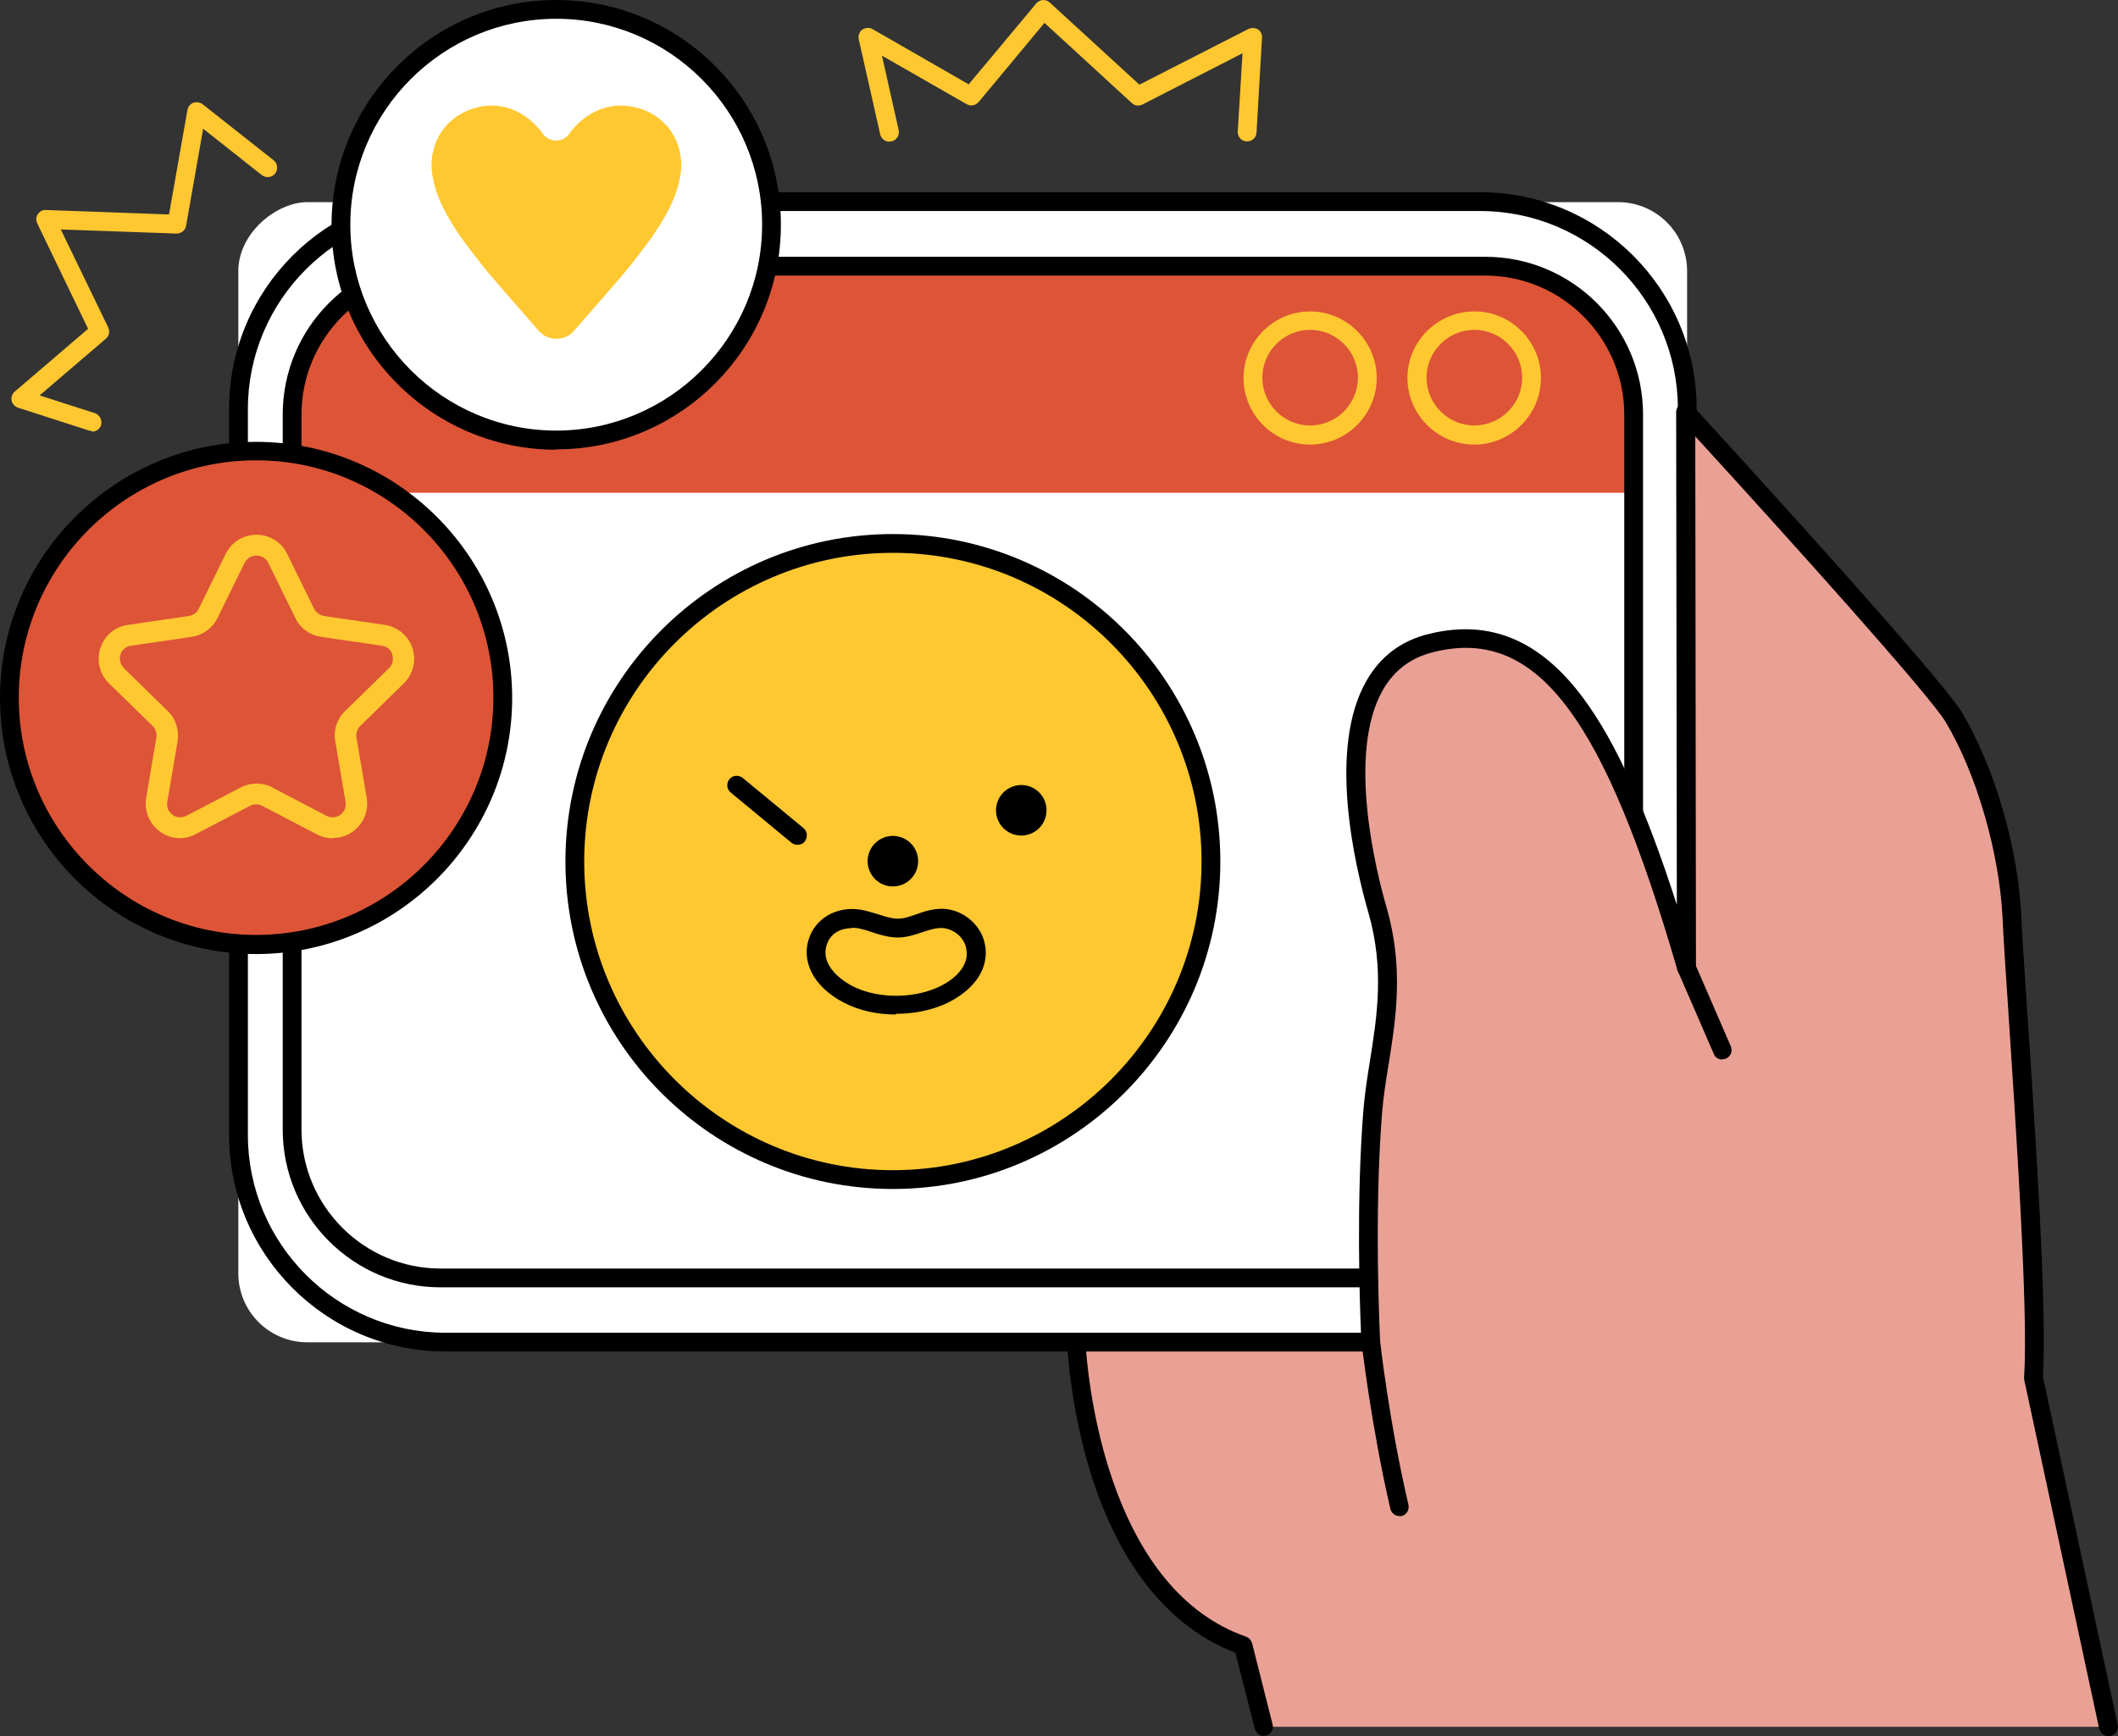
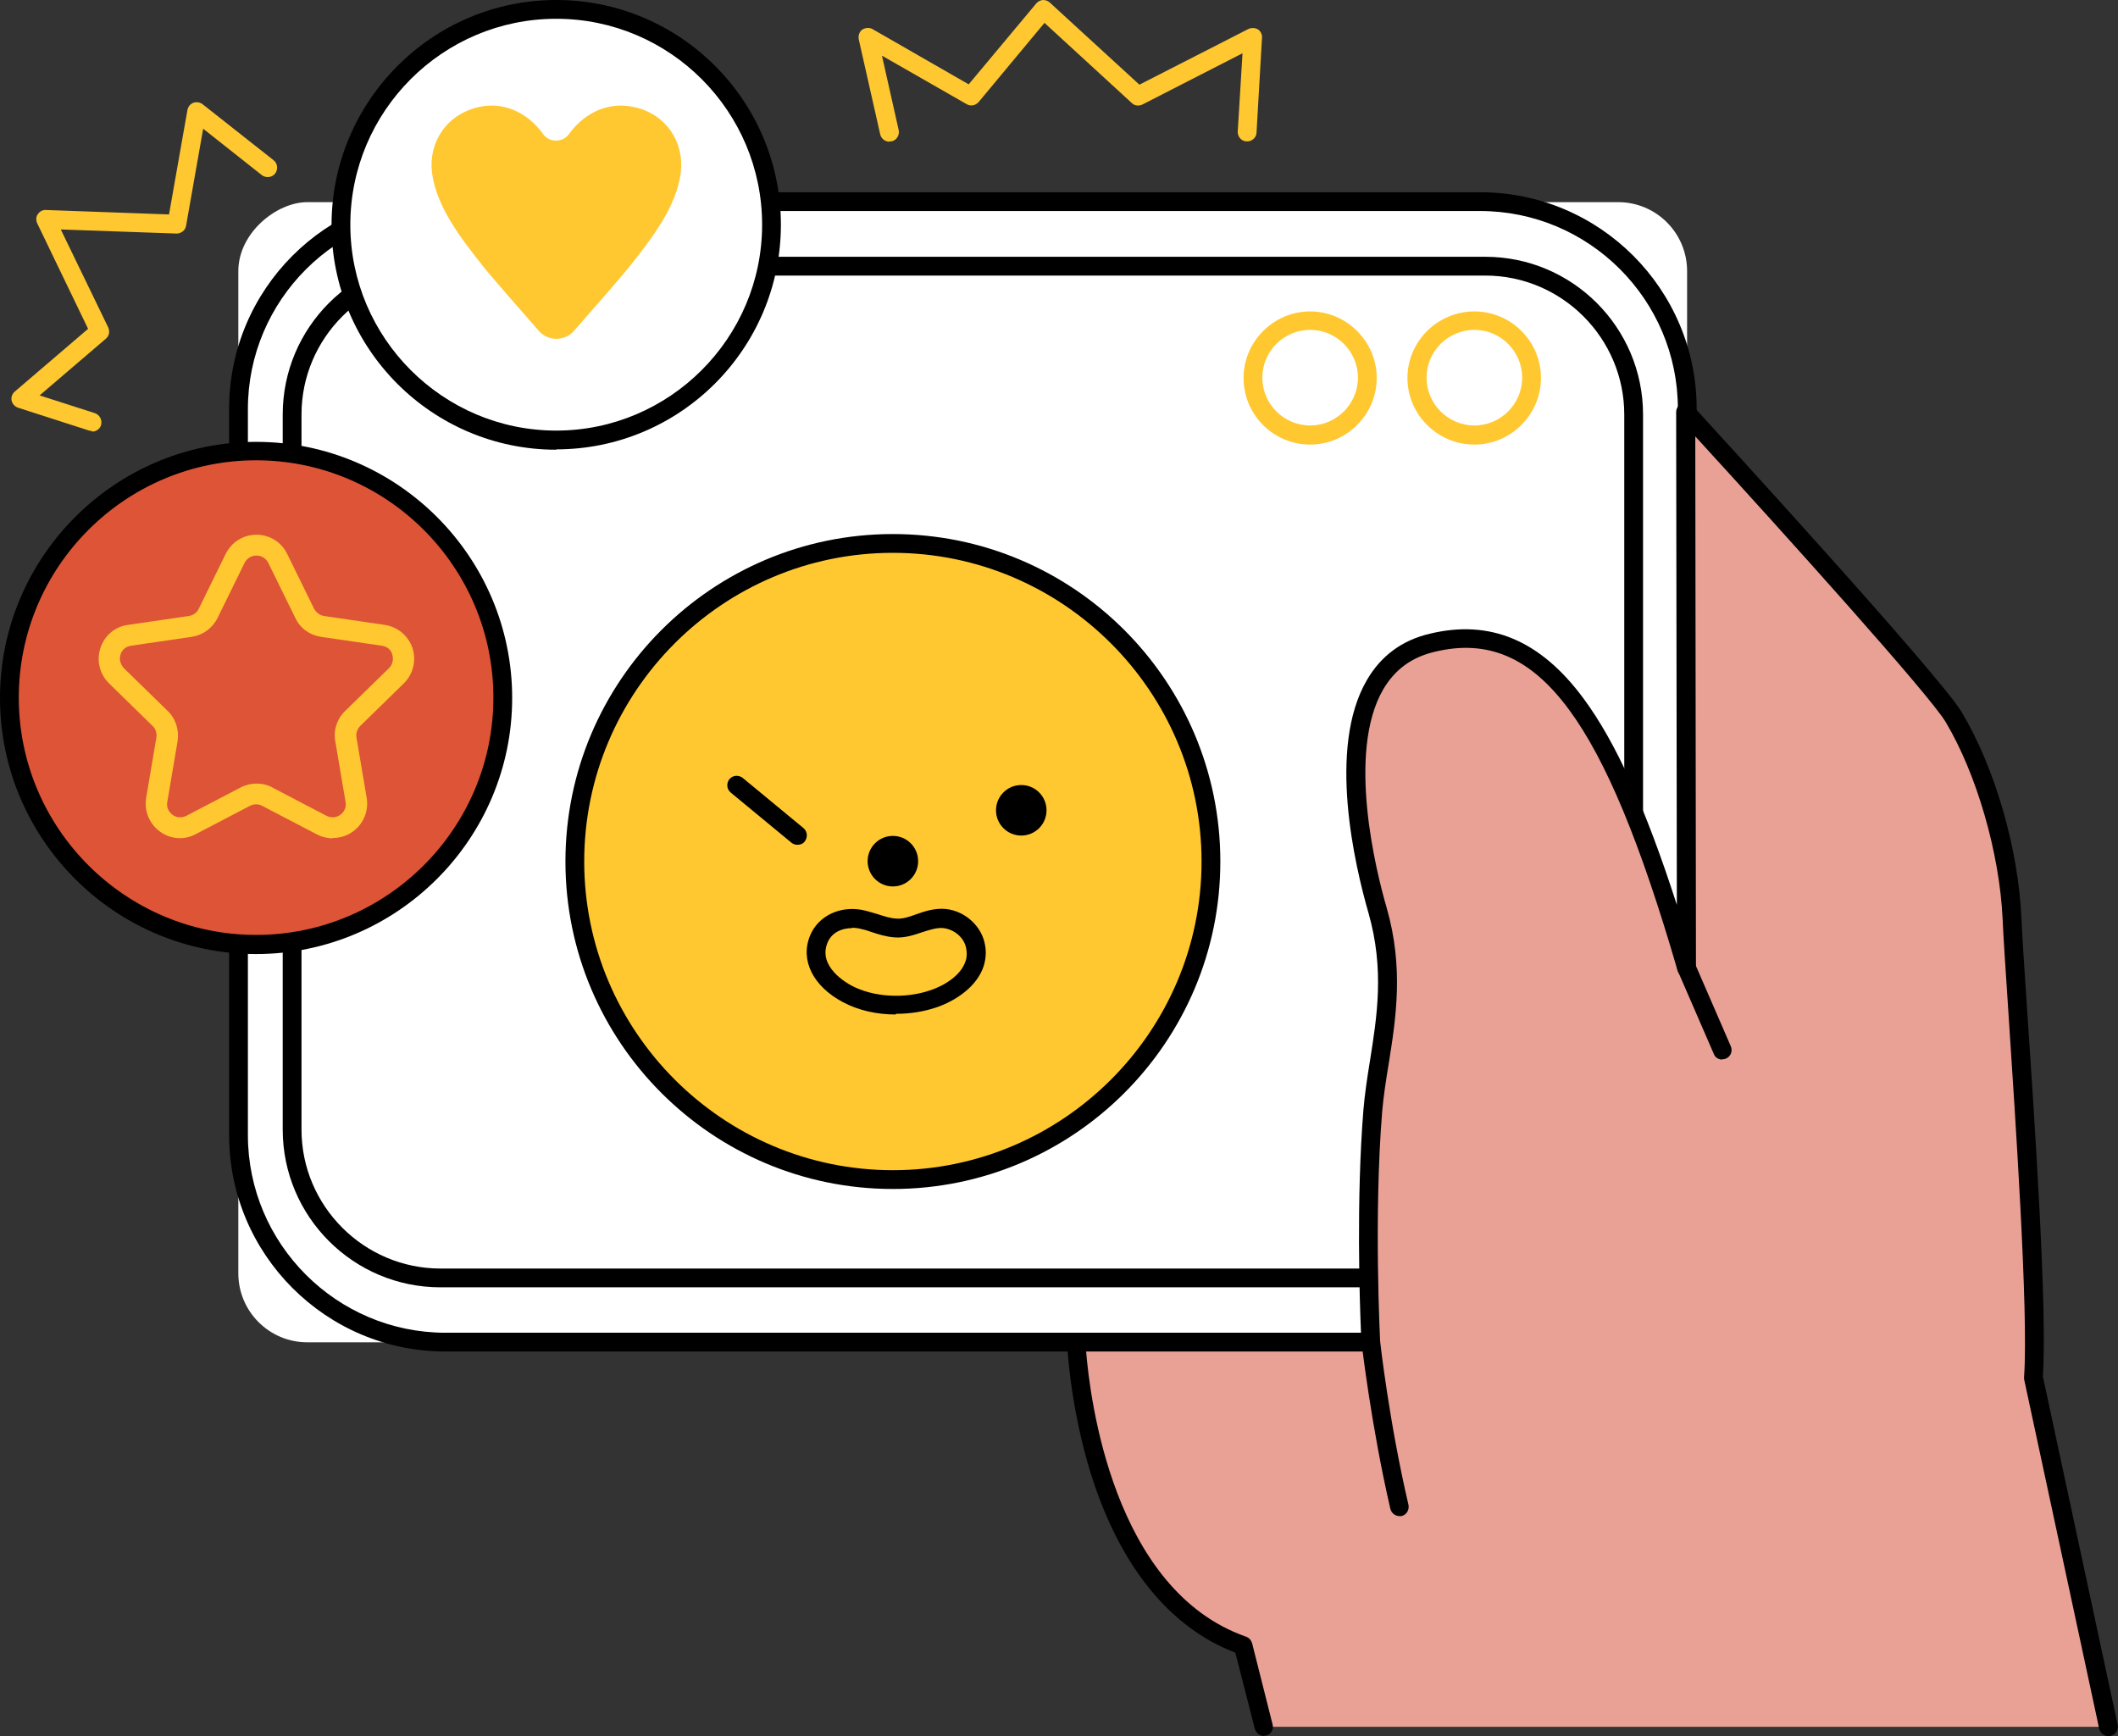
<svg xmlns="http://www.w3.org/2000/svg" viewBox="0 0 62.03 50.84">
  <rect x="0" y="0" width="62.03" height="50.84" fill="#333333" stroke="none" />
  <g id="a" />
  <g id="b">
    <g id="c">
      <g>
        <rect x="11.5" y="1.39" width="33.39" height="42.43" rx="2.02" ry="2.02" transform="translate(5.59 50.81) rotate(-90)" style="fill:#fff;" />
        <path d="M43.35,39.58H13.05c-3.5,0-6.34-2.84-6.34-6.34V11.97c0-3.5,2.84-6.34,6.34-6.34h30.3c3.5,0,6.34,2.84,6.34,6.34v21.26c0,3.5-2.84,6.34-6.34,6.34ZM13.05,6.19c-3.19,0-5.79,2.6-5.79,5.79v21.26c0,3.19,2.6,5.79,5.79,5.79h30.3c3.19,0,5.79-2.6,5.79-5.79V11.97c0-3.19-2.6-5.79-5.79-5.79H13.05Z" />
        <rect x="8.56" y="7.79" width="39.29" height="29.63" rx="1.45" ry="1.45" transform="translate(56.4 45.21) rotate(180)" style="fill:#fff;" />
-         <path d="M47.84,14.43v-2.3c0-2.4-1.94-4.34-4.34-4.34H12.9c-2.4,0-4.34,1.94-4.34,4.34v2.3H47.84Z" style="fill:#dd5437;" />
        <g>
          <path d="M43.18,13.02c-1.08,0-1.96-.88-1.96-1.95s.88-1.95,1.96-1.95,1.95,.88,1.95,1.95-.88,1.95-1.95,1.95Zm0-3.36c-.77,0-1.4,.63-1.4,1.4s.63,1.4,1.4,1.4,1.4-.63,1.4-1.4-.63-1.4-1.4-1.4Z" style="fill:#ffc831;" />
          <path d="M38.37,13.02c-1.08,0-1.95-.88-1.95-1.95s.88-1.95,1.95-1.95,1.95,.88,1.95,1.95-.88,1.95-1.95,1.95Zm0-3.36c-.77,0-1.4,.63-1.4,1.4s.63,1.4,1.4,1.4,1.4-.63,1.4-1.4-.63-1.4-1.4-1.4Z" style="fill:#ffc831;" />
        </g>
        <path d="M43.5,37.7H12.9c-2.55,0-4.62-2.07-4.62-4.62V12.14c0-2.55,2.07-4.62,4.62-4.62h30.6c2.55,0,4.62,2.07,4.62,4.62v20.94c0,2.55-2.07,4.62-4.62,4.62ZM12.9,8.07c-2.24,0-4.07,1.83-4.07,4.07v20.94c0,2.24,1.83,4.07,4.07,4.07h30.6c2.24,0,4.07-1.83,4.07-4.07V12.14c0-2.24-1.83-4.07-4.07-4.07H12.9Z" />
        <g>
          <path d="M59.56,40.32c.18-2.54-.55-11.63-.64-13.44-.08-1.81-.69-4.19-1.71-5.89-.64-1.07-7.24-8.28-7.8-8.89l-.04-.04,.02,16.28c-2.06-7.09-4.06-10.34-7.45-9.52-3.24,.78-2.15,5.9-1.59,7.84,.67,2.33,0,4.14-.14,5.87-.25,3.12-.06,6.78-.06,6.78h-8.63s.25,7.26,4.88,8.88l.66,2.38h24.68l-2.2-10.24Z" style="fill:#eaa195;" />
          <path d="M37.02,50.84c-.12,0-.23-.08-.27-.21l-.57-2.23c-1.91-.73-3.36-2.51-4.21-5.17-.65-2.06-.72-3.93-.72-3.94,.01-.14,.13-.25,.27-.25h8.34c-.04-.93-.14-3.93,.07-6.53,.04-.47,.11-.94,.19-1.43,.21-1.32,.43-2.69-.04-4.34-.4-1.39-1.21-4.83-.05-6.82,.41-.71,1.03-1.17,1.84-1.36,1.77-.43,3.25,.19,4.51,1.9,.94,1.27,1.82,3.21,2.73,6.04l-.02-14.43c0-.11,.07-.22,.18-.26,.11-.04,.23-.01,.3,.07l.04,.04c.73,.8,7.18,7.84,7.84,8.93,.97,1.62,1.66,3.99,1.75,6.02,.02,.46,.08,1.39,.16,2.58,.24,3.55,.6,8.91,.47,10.86l2.19,10.2c.03,.15-.06,.29-.21,.33-.15,.03-.29-.06-.33-.21l-2.2-10.24s0-.05,0-.08c.13-1.88-.25-7.47-.47-10.82-.08-1.19-.14-2.12-.16-2.59-.09-1.92-.76-4.24-1.67-5.76-.48-.8-4.64-5.42-7.33-8.36l.02,15.57c0,.14-.1,.25-.24,.27-.14,.02-.26-.06-.3-.2-1.09-3.75-2.1-6.18-3.18-7.64-1.13-1.53-2.38-2.07-3.94-1.69-.67,.16-1.16,.52-1.5,1.1-1.08,1.86-.2,5.36,.1,6.39,.51,1.77,.27,3.26,.06,4.58-.08,.48-.15,.94-.19,1.39-.25,3.07-.06,6.71-.06,6.74,0,.08-.02,.15-.08,.2s-.12,.09-.2,.09h-8.33c.11,1.34,.78,6.98,4.68,8.35,.09,.03,.15,.1,.18,.19l.6,2.38c.04,.15-.05,.3-.2,.33-.02,0-.05,0-.07,0Z" />
        </g>
        <path d="M40.99,44.4c-.13,0-.24-.09-.27-.21-.56-2.42-.84-4.83-.84-4.85-.02-.15,.09-.29,.24-.3,.15-.02,.29,.09,.3,.24,0,.02,.27,2.4,.83,4.79,.03,.15-.06,.3-.21,.33-.02,0-.04,0-.06,0Z" />
        <path d="M50.44,31.03c-.11,0-.21-.06-.25-.17l-1.05-2.42c-.06-.14,0-.3,.14-.36,.14-.06,.3,0,.36,.14l1.05,2.42c.06,.14,0,.3-.14,.36-.04,.02-.07,.02-.11,.02Z" />
        <circle cx="26.15" cy="25.23" r="9.32" style="fill:#ffc831;" />
        <path d="M26.15,34.82c-5.29,0-9.59-4.3-9.59-9.59s4.3-9.59,9.59-9.59,9.59,4.3,9.59,9.59-4.3,9.59-9.59,9.59Zm0-18.63c-4.99,0-9.04,4.06-9.04,9.04s4.06,9.04,9.04,9.04,9.04-4.06,9.04-9.04-4.06-9.04-9.04-9.04Z" />
        <g>
          <circle cx="16.29" cy="6.58" r="6.31" style="fill:#fff;" />
          <path d="M16.29,13.17c-3.63,0-6.58-2.95-6.58-6.58S12.66,0,16.29,0s6.58,2.95,6.58,6.58-2.95,6.58-6.58,6.58Zm0-12.62c-3.33,0-6.03,2.71-6.03,6.03s2.71,6.03,6.03,6.03,6.03-2.71,6.03-6.03S19.62,.55,16.29,.55Z" />
          <path d="M18.54,3.13c-.65-.14-1.37,.1-1.88,.8-.18,.25-.57,.25-.75,0-.51-.7-1.22-.94-1.87-.8-.96,.21-1.49,1.03-1.39,1.91,.12,1.01,.86,1.95,1.49,2.75,.22,.28,1.08,1.26,1.64,1.9,.27,.31,.76,.31,1.03,0,.56-.64,1.42-1.62,1.64-1.9,.63-.8,1.37-1.74,1.49-2.75,.1-.88-.43-1.71-1.39-1.91Z" style="fill:#ffc831;" />
        </g>
        <g>
          <circle cx="7.5" cy="20.43" r="7.23" style="fill:#dd5437;" />
          <path d="M7.5,27.94c-4.14,0-7.5-3.37-7.5-7.5s3.37-7.5,7.5-7.5,7.5,3.37,7.5,7.5-3.37,7.5-7.5,7.5Zm0-14.46c-3.83,0-6.95,3.12-6.95,6.95s3.12,6.95,6.95,6.95,6.95-3.12,6.95-6.95-3.12-6.95-6.95-6.95Z" />
          <path d="M9.74,24.55c-.16,0-.32-.04-.47-.12l-1.59-.83c-.11-.06-.25-.06-.36,0l-1.59,.83c-.34,.18-.74,.15-1.05-.08-.31-.23-.46-.6-.4-.98l.3-1.77c.02-.13-.02-.25-.11-.34l-1.28-1.25c-.27-.27-.37-.66-.25-1.03,.12-.37,.43-.63,.81-.68l1.78-.26c.13-.02,.24-.1,.29-.21l.79-1.61c.17-.34,.51-.56,.9-.56,.38,0,.73,.21,.9,.56l.79,1.61c.06,.11,.17,.19,.29,.21l1.78,.26c.38,.06,.69,.32,.81,.68,.12,.37,.02,.76-.25,1.03l-1.28,1.25c-.09,.09-.13,.22-.11,.34l.3,1.77c.06,.38-.09,.75-.4,.98-.18,.13-.38,.19-.59,.19Zm-1.77-1.49l1.59,.83c.13,.07,.29,.06,.41-.03s.18-.23,.15-.38l-.3-1.77c-.06-.33,.05-.66,.29-.89l1.28-1.25c.11-.11,.14-.25,.1-.4s-.16-.24-.31-.26l-1.78-.26c-.33-.05-.61-.25-.75-.55l-.79-1.61c-.07-.14-.2-.22-.35-.22-.15,0-.28,.08-.35,.22l-.79,1.61c-.15,.3-.43,.5-.75,.55l-1.78,.26c-.15,.02-.27,.12-.31,.26-.05,.14,0,.29,.1,.4l1.28,1.25c.24,.23,.34,.56,.29,.89l-.3,1.77c-.03,.15,.03,.29,.15,.38s.27,.1,.41,.03l1.59-.83c.29-.15,.64-.15,.93,0h0Z" style="fill:#ffc831;" />
        </g>
        <path d="M26.05,4.15c-.13,0-.24-.09-.27-.21l-.63-2.79c-.02-.11,.02-.22,.1-.28,.09-.06,.21-.07,.3-.02l2.82,1.62L30.35,.1c.05-.06,.12-.09,.19-.1,.07,0,.15,.02,.2,.07l2.63,2.41,3.19-1.63c.09-.04,.19-.04,.28,.01,.08,.05,.13,.15,.12,.25l-.16,2.77c0,.15-.14,.27-.29,.26-.15,0-.27-.14-.26-.29l.14-2.29-2.93,1.5c-.1,.05-.23,.04-.31-.04l-2.56-2.35-1.93,2.32c-.09,.1-.23,.13-.35,.06l-2.48-1.42,.49,2.18c.03,.15-.06,.3-.21,.33-.02,0-.04,0-.06,0Z" style="fill:#ffc831;" />
        <path d="M2.69,12.62s-.06,0-.08-.01l-2.08-.67c-.09-.03-.17-.11-.19-.21s.02-.2,.09-.26l2.15-1.84-1.49-3.09c-.04-.09-.04-.19,.02-.27,.05-.08,.15-.13,.24-.12l3.6,.13,.54-3.06c.02-.1,.08-.17,.17-.21,.09-.03,.19-.02,.27,.04l2.08,1.64c.12,.09,.14,.27,.05,.39-.09,.12-.27,.14-.39,.05l-1.72-1.36-.5,2.84c-.02,.14-.15,.23-.28,.23l-3.39-.12,1.39,2.87c.05,.11,.03,.25-.07,.33l-1.94,1.66,1.62,.52c.14,.05,.22,.2,.18,.35-.04,.12-.15,.19-.26,.19Z" style="fill:#ffc831;" />
        <g>
          <circle cx="26.15" cy="25.22" r=".74" />
          <circle cx="29.91" cy="23.73" r=".74" />
          <path d="M26.23,29.71c-.55,0-1.09-.12-1.54-.36-.87-.46-1.26-1.22-.97-1.94,.24-.6,.92-.92,1.63-.74,.12,.03,.24,.07,.35,.1,.19,.06,.36,.12,.54,.13,.19,.02,.39-.05,.61-.13,.25-.09,.54-.18,.85-.15,.57,.06,1.06,.51,1.15,1.06,.04,.21,.02,.41-.04,.61-.2,.62-.85,1.03-1.38,1.21-.38,.13-.79,.19-1.19,.19Zm-1.27-2.53c-.31,0-.61,.13-.73,.44-.27,.69,.55,1.16,.72,1.25,.63,.33,1.54,.39,2.3,.13,.39-.13,.9-.43,1.03-.86,.04-.11,.04-.23,.02-.35-.05-.32-.34-.57-.67-.61-.19-.02-.4,.05-.62,.12-.24,.08-.52,.18-.83,.15-.24-.02-.46-.09-.67-.16-.11-.04-.21-.07-.31-.09-.08-.02-.17-.03-.26-.03Z" />
          <path d="M23.35,24.74c-.06,0-.12-.02-.17-.06l-1.78-1.47c-.12-.1-.13-.27-.04-.39,.1-.12,.27-.13,.39-.04l1.78,1.47c.12,.1,.13,.27,.04,.39-.05,.07-.13,.1-.21,.1Z" />
        </g>
      </g>
    </g>
  </g>
</svg>